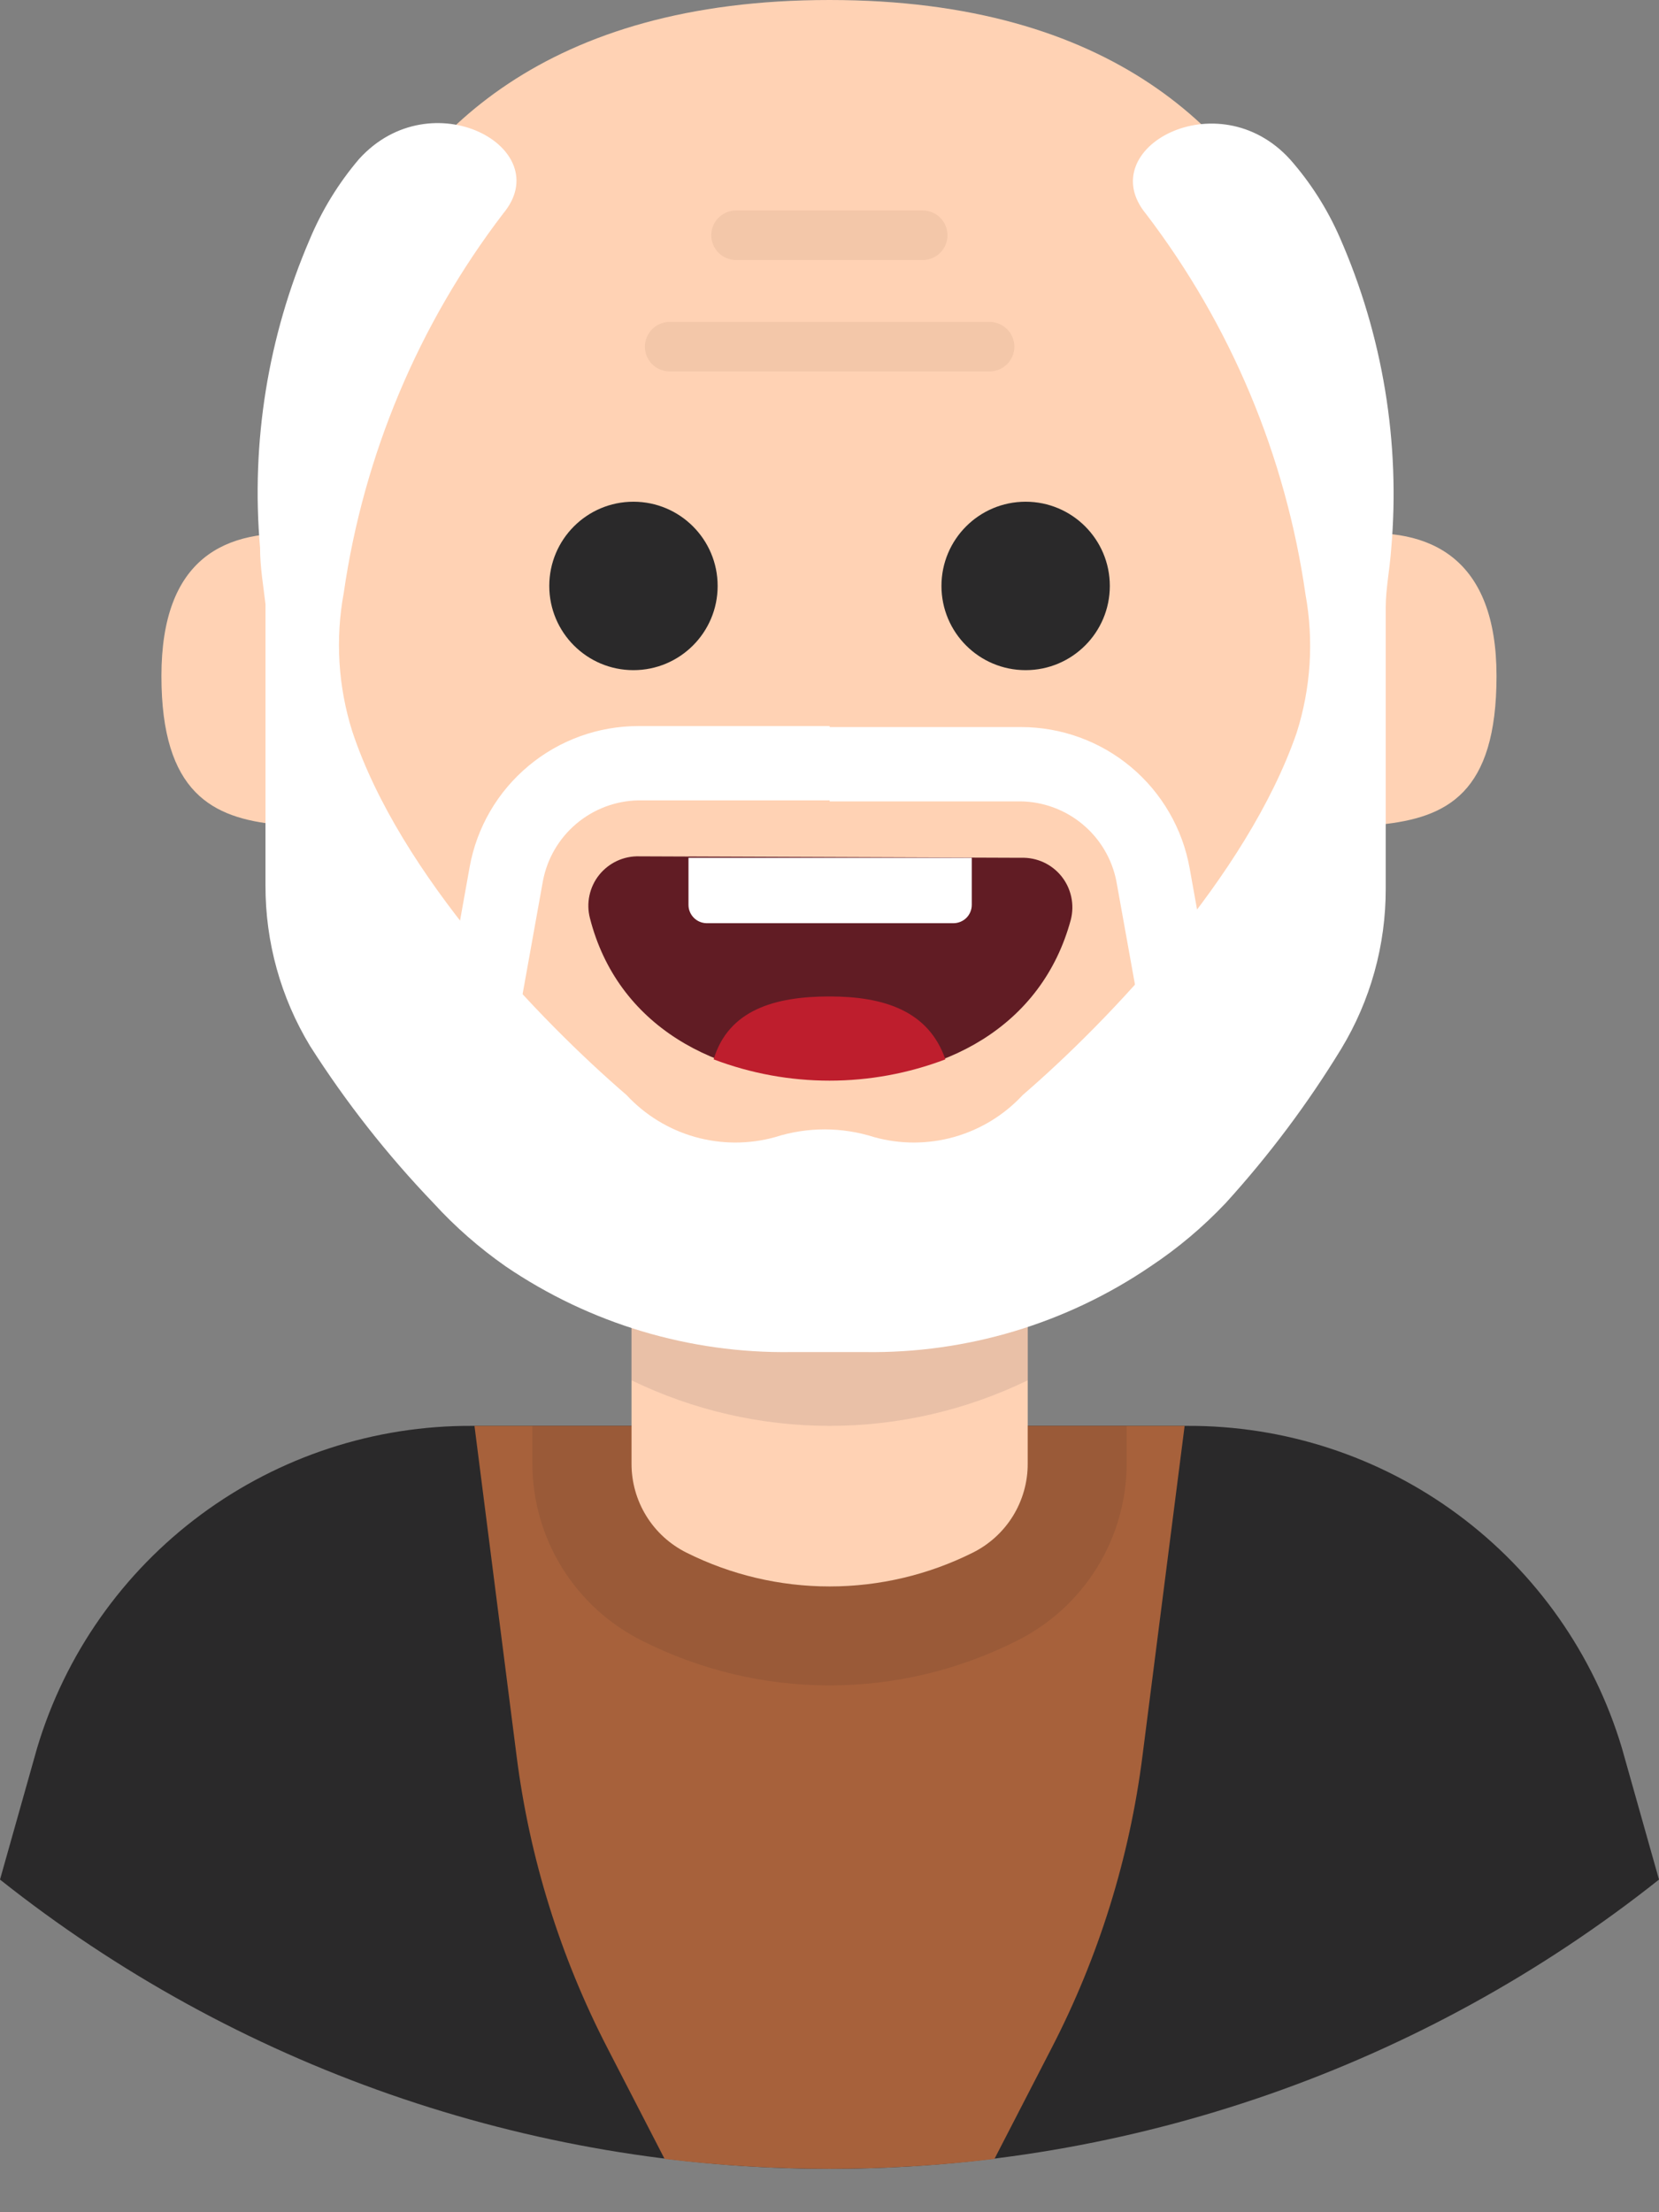
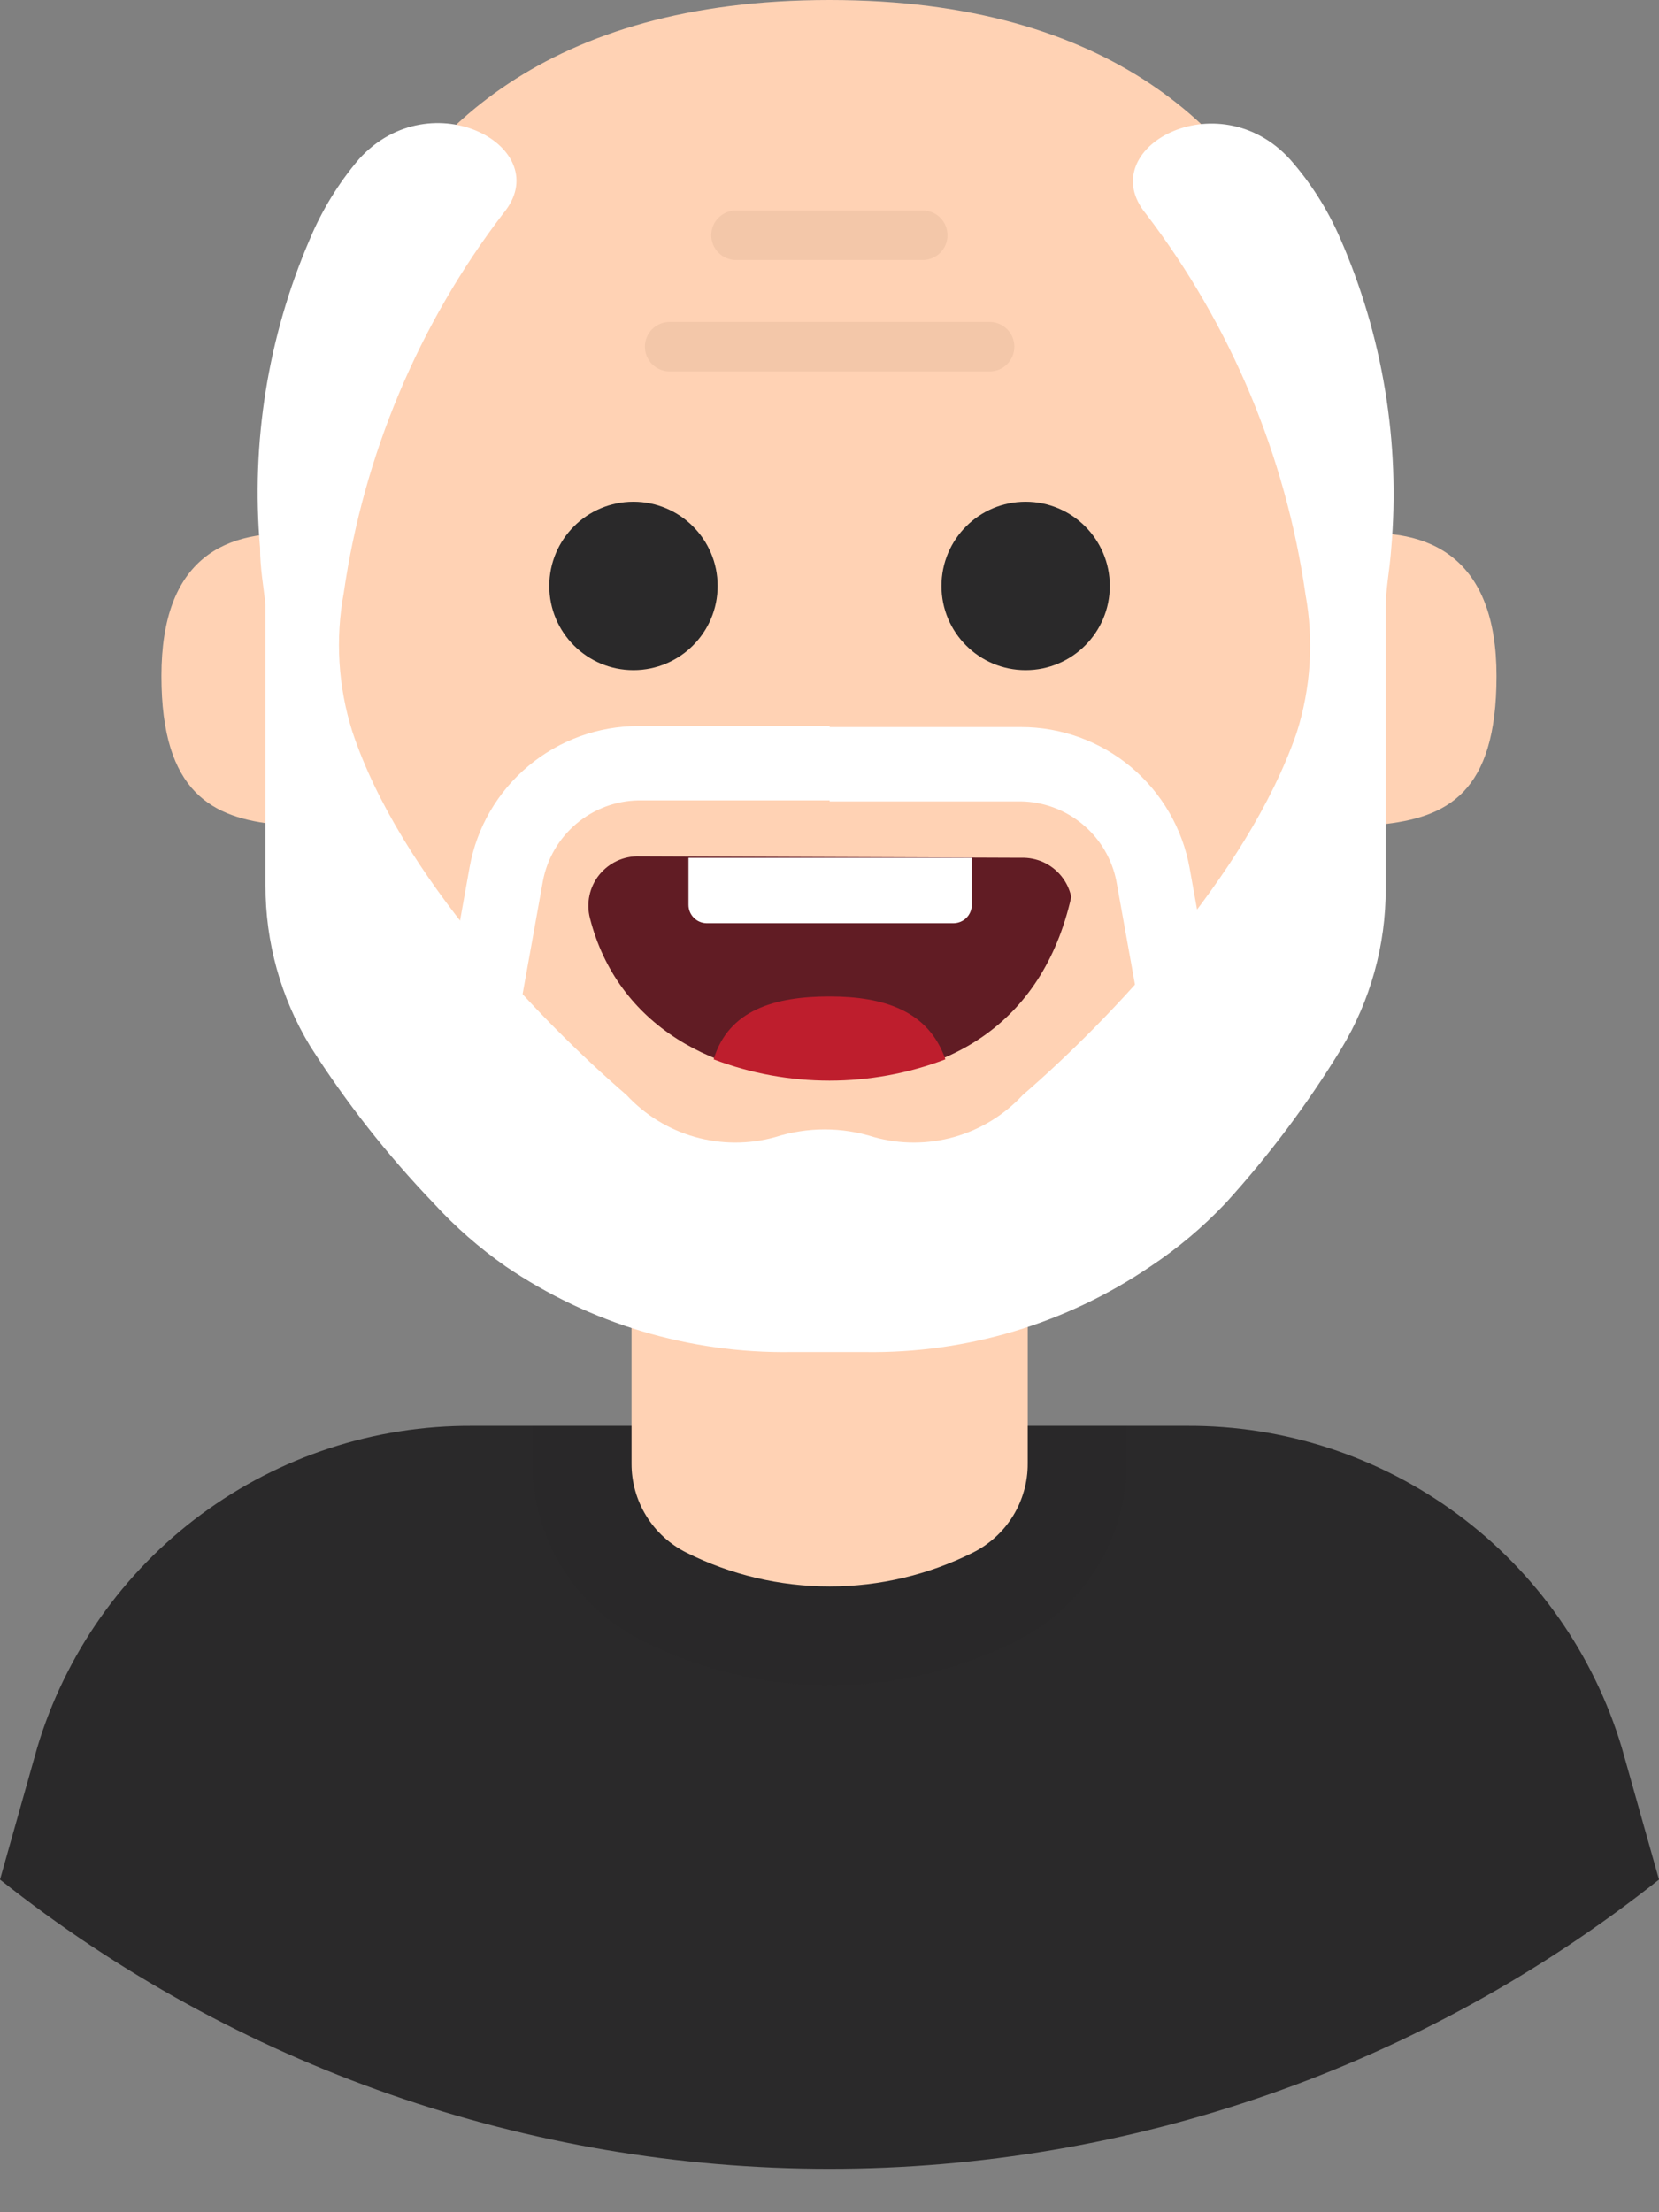
<svg xmlns="http://www.w3.org/2000/svg" width="33" height="44" viewBox="0 0 33 44" fill="none">
  <rect x="0" y="0" width="33" height="44" fill="#808080" stroke="none" />
  <path d="M33 37.384C28.307 41.109 22.492 43.137 16.5 43.137C10.508 43.137 4.693 41.109 0 37.384L0.739 34.764C1.296 32.904 2.442 31.275 4.002 30.121C5.563 28.967 7.456 28.349 9.398 28.36H23.602C25.544 28.349 27.437 28.967 28.997 30.121C30.558 31.275 31.703 32.904 32.261 34.764L33 37.384Z" fill="#2A292A" />
-   <path d="M23.564 28.36L22.726 34.921C22.469 36.953 21.855 38.924 20.914 40.743L19.781 42.94C17.602 43.202 15.399 43.202 13.22 42.94L12.087 40.743C11.146 38.924 10.532 36.953 10.275 34.921L9.438 28.36H23.564Z" fill="#A7613B" />
  <path d="M20.443 23.435V29.109C20.445 29.477 20.343 29.838 20.15 30.152C19.957 30.465 19.679 30.718 19.35 30.882C18.466 31.324 17.491 31.554 16.503 31.554C15.514 31.554 14.54 31.324 13.656 30.882C13.326 30.718 13.049 30.465 12.856 30.152C12.662 29.838 12.561 29.477 12.562 29.109V23.435H20.443Z" fill="#FFD2B4" />
  <path opacity="0.1" d="M20.441 28.36V29.109C20.442 29.477 20.341 29.838 20.147 30.152C19.954 30.465 19.677 30.718 19.347 30.882C18.463 31.323 17.488 31.552 16.5 31.552C15.512 31.552 14.538 31.323 13.653 30.882C13.324 30.718 13.046 30.465 12.853 30.152C12.66 29.838 12.558 29.477 12.56 29.109V28.36H10.59V29.109C10.59 29.842 10.795 30.561 11.181 31.183C11.568 31.806 12.12 32.309 12.777 32.636C13.931 33.218 15.207 33.522 16.5 33.522C17.794 33.522 19.069 33.218 20.224 32.636C20.88 32.309 21.433 31.806 21.819 31.183C22.206 30.561 22.41 29.842 22.411 29.109V28.36H20.441Z" fill="#231F20" />
  <path d="M16.5 0C27.779 0 26.813 10.629 26.813 10.629C28.468 10.461 29.768 11.112 29.768 13.446C29.768 15.781 28.784 16.264 27.454 16.401C27.385 16.406 27.32 16.436 27.271 16.485C27.222 16.533 27.192 16.598 27.188 16.668C26.803 20.302 24.232 22.962 21.691 24.745C20.169 25.819 18.352 26.395 16.49 26.395C14.627 26.395 12.81 25.819 11.289 24.745C8.757 22.962 6.176 20.293 5.792 16.668C5.787 16.598 5.758 16.533 5.709 16.485C5.66 16.436 5.595 16.406 5.526 16.401C4.235 16.273 3.211 15.781 3.211 13.446C3.211 11.112 4.462 10.491 6.107 10.629C6.127 10.629 5.211 0 16.5 0Z" fill="#FFD2B4" />
-   <path opacity="0.1" d="M20.443 25.484V27.454C19.215 28.05 17.868 28.36 16.503 28.36C15.138 28.36 13.79 28.05 12.562 27.454V25.484C13.79 26.08 15.138 26.39 16.503 26.39C17.868 26.39 19.215 26.08 20.443 25.484Z" fill="#262234" />
  <path d="M12.6 13.329C13.525 13.329 14.275 12.579 14.275 11.654C14.275 10.729 13.525 9.979 12.6 9.979C11.675 9.979 10.926 10.729 10.926 11.654C10.926 12.579 11.675 13.329 12.6 13.329Z" fill="#2A292A" />
  <path d="M20.401 13.329C21.326 13.329 22.076 12.579 22.076 11.654C22.076 10.729 21.326 9.979 20.401 9.979C19.476 9.979 18.727 10.729 18.727 11.654C18.727 12.579 19.476 13.329 20.401 13.329Z" fill="#2A292A" />
-   <path d="M20.314 17.061C20.468 17.056 20.619 17.087 20.759 17.151C20.897 17.215 21.02 17.311 21.115 17.43C21.211 17.55 21.277 17.69 21.309 17.84C21.341 17.989 21.338 18.145 21.3 18.293C20.728 20.411 18.797 21.465 16.502 21.465C14.207 21.465 12.276 20.381 11.735 18.263C11.696 18.115 11.693 17.96 11.725 17.81C11.757 17.661 11.823 17.52 11.919 17.401C12.015 17.282 12.137 17.186 12.276 17.122C12.415 17.058 12.567 17.027 12.72 17.032L20.314 17.061Z" fill="#611C24" />
+   <path d="M20.314 17.061C20.468 17.056 20.619 17.087 20.759 17.151C20.897 17.215 21.02 17.311 21.115 17.43C21.211 17.55 21.277 17.69 21.309 17.84C20.728 20.411 18.797 21.465 16.502 21.465C14.207 21.465 12.276 20.381 11.735 18.263C11.696 18.115 11.693 17.96 11.725 17.81C11.757 17.661 11.823 17.52 11.919 17.401C12.015 17.282 12.137 17.186 12.276 17.122C12.415 17.058 12.567 17.027 12.72 17.032L20.314 17.061Z" fill="#611C24" />
  <path d="M18.805 21.07C17.321 21.635 15.68 21.635 14.195 21.07C14.491 20.085 15.417 19.819 16.5 19.819C17.584 19.819 18.471 20.105 18.805 21.07Z" fill="#BE1E2D" />
  <path d="M19.33 17.061V17.997C19.33 18.092 19.293 18.184 19.227 18.252C19.16 18.32 19.07 18.359 18.975 18.362H14.05C13.955 18.359 13.865 18.32 13.799 18.252C13.732 18.184 13.695 18.092 13.695 17.997V17.061H19.33Z" fill="white" />
  <path d="M10.169 21.032L8.711 20.766L9.341 17.249C9.482 16.461 9.896 15.748 10.511 15.235C11.125 14.721 11.9 14.441 12.7 14.441H16.503V15.919H12.7C12.247 15.927 11.811 16.091 11.464 16.384C11.118 16.676 10.883 17.079 10.799 17.525L10.169 21.032ZM22.837 21.032L22.206 17.525C22.119 17.083 21.882 16.684 21.536 16.396C21.19 16.107 20.756 15.946 20.305 15.939H16.503V14.461H20.305C21.106 14.46 21.881 14.741 22.495 15.254C23.109 15.768 23.523 16.481 23.664 17.269L24.295 20.785L22.837 21.032Z" fill="white" />
  <path d="M26.648 4.718C26.401 4.155 26.069 3.633 25.663 3.172C24.224 1.586 21.722 2.955 22.796 4.255C24.482 6.465 25.574 9.069 25.968 11.821C26.136 12.741 26.075 13.688 25.791 14.579C24.805 17.426 22.047 20.312 20.343 21.78C19.975 22.177 19.504 22.465 18.983 22.613C18.462 22.76 17.91 22.762 17.388 22.617C16.747 22.412 16.058 22.412 15.418 22.617C14.896 22.762 14.344 22.76 13.823 22.613C13.302 22.465 12.831 22.177 12.463 21.78C10.748 20.302 7.951 17.406 7.005 14.54C6.726 13.651 6.668 12.707 6.838 11.791C7.234 9.047 8.326 6.449 10.01 4.246C11.093 2.945 8.581 1.576 7.143 3.162C6.733 3.643 6.401 4.185 6.158 4.768C5.329 6.697 4.991 8.802 5.173 10.895C5.173 11.289 5.242 11.673 5.281 12.018V17.613C5.278 18.738 5.585 19.843 6.168 20.805C6.881 21.924 7.703 22.97 8.621 23.927C9.052 24.399 9.535 24.822 10.059 25.188C11.733 26.327 13.718 26.922 15.743 26.892H17.201C19.226 26.922 21.21 26.327 22.885 25.188C23.43 24.826 23.932 24.403 24.382 23.927C25.242 22.981 26.011 21.955 26.677 20.864C27.261 19.902 27.567 18.797 27.564 17.672V12.077C27.564 11.722 27.643 11.328 27.672 10.934C27.859 8.809 27.507 6.671 26.648 4.718Z" fill="white" />
  <path d="M19.684 7.388H13.321C13.19 7.388 13.065 7.336 12.972 7.244C12.88 7.151 12.828 7.026 12.828 6.895C12.828 6.765 12.88 6.639 12.972 6.547C13.065 6.455 13.19 6.403 13.321 6.403H19.684C19.815 6.403 19.94 6.455 20.032 6.547C20.125 6.639 20.177 6.765 20.177 6.895C20.177 7.026 20.125 7.151 20.032 7.244C19.94 7.336 19.815 7.388 19.684 7.388ZM18.364 5.172H14.641C14.51 5.172 14.385 5.12 14.292 5.027C14.2 4.935 14.148 4.81 14.148 4.679C14.148 4.548 14.2 4.423 14.292 4.331C14.385 4.238 14.51 4.186 14.641 4.186H18.354C18.485 4.186 18.61 4.238 18.703 4.331C18.795 4.423 18.847 4.548 18.847 4.679C18.847 4.81 18.795 4.935 18.703 5.027C18.61 5.12 18.485 5.172 18.354 5.172H18.364Z" fill="#F3C7A9" />
</svg>